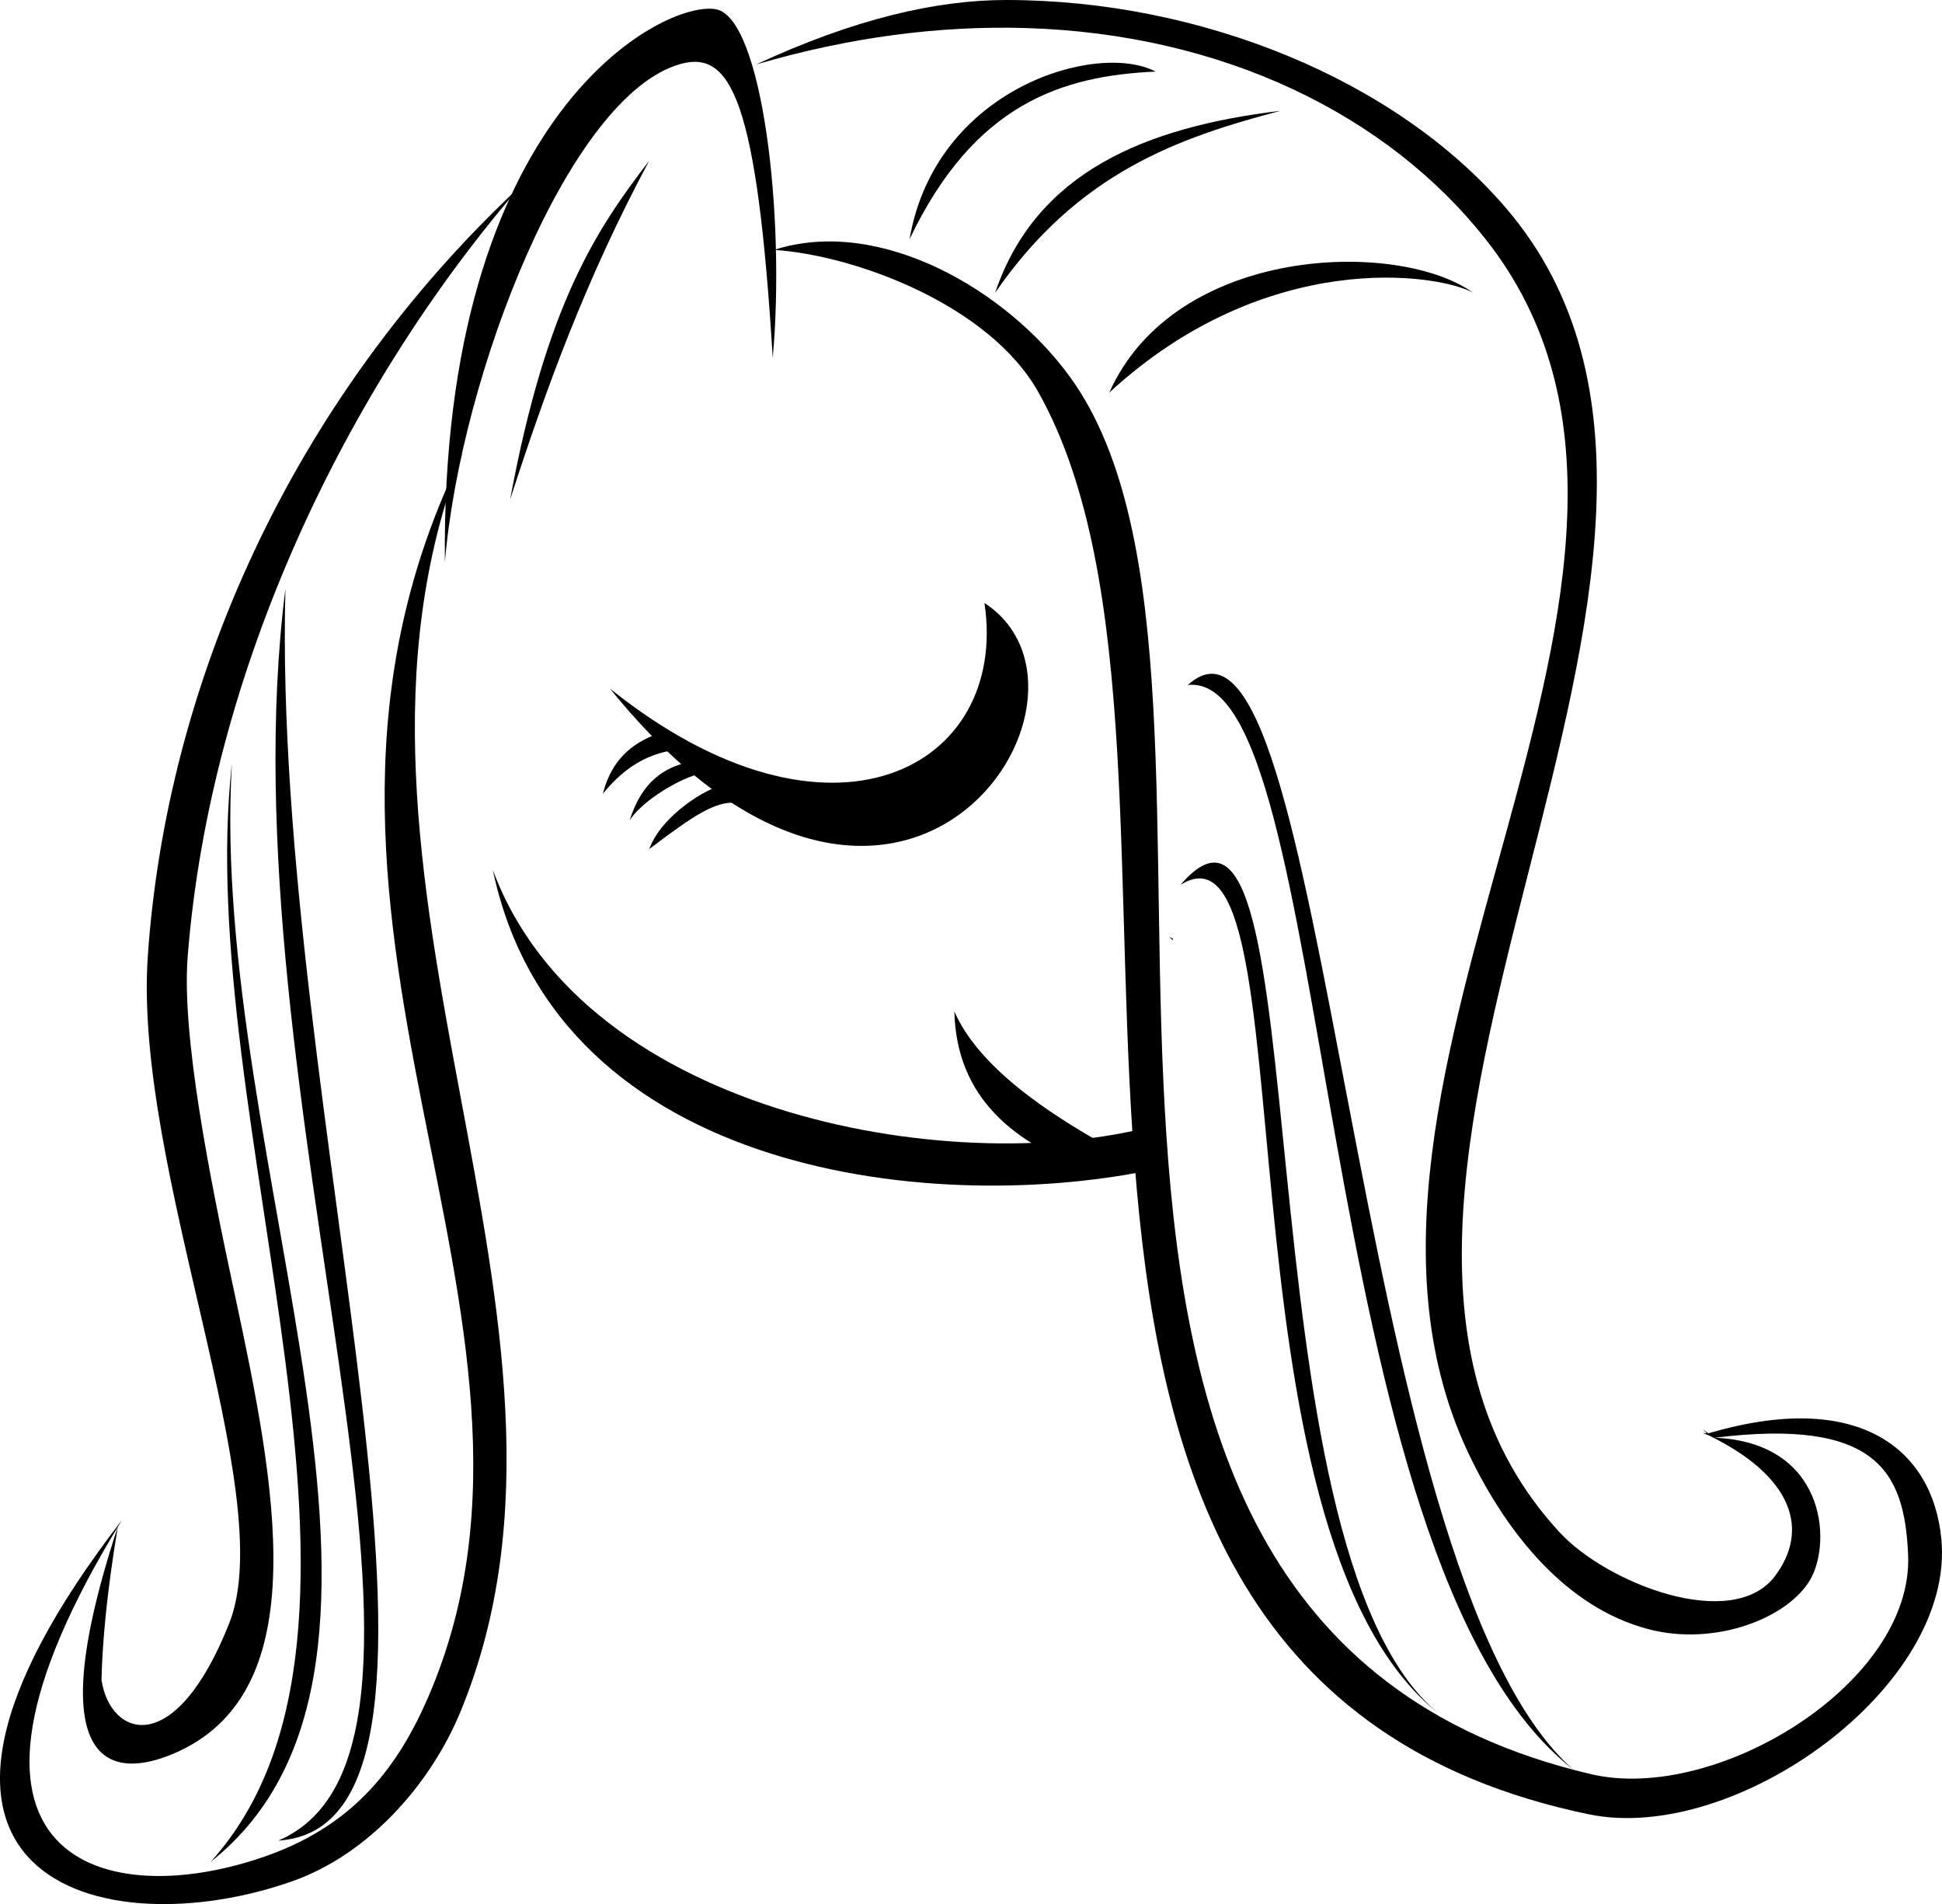
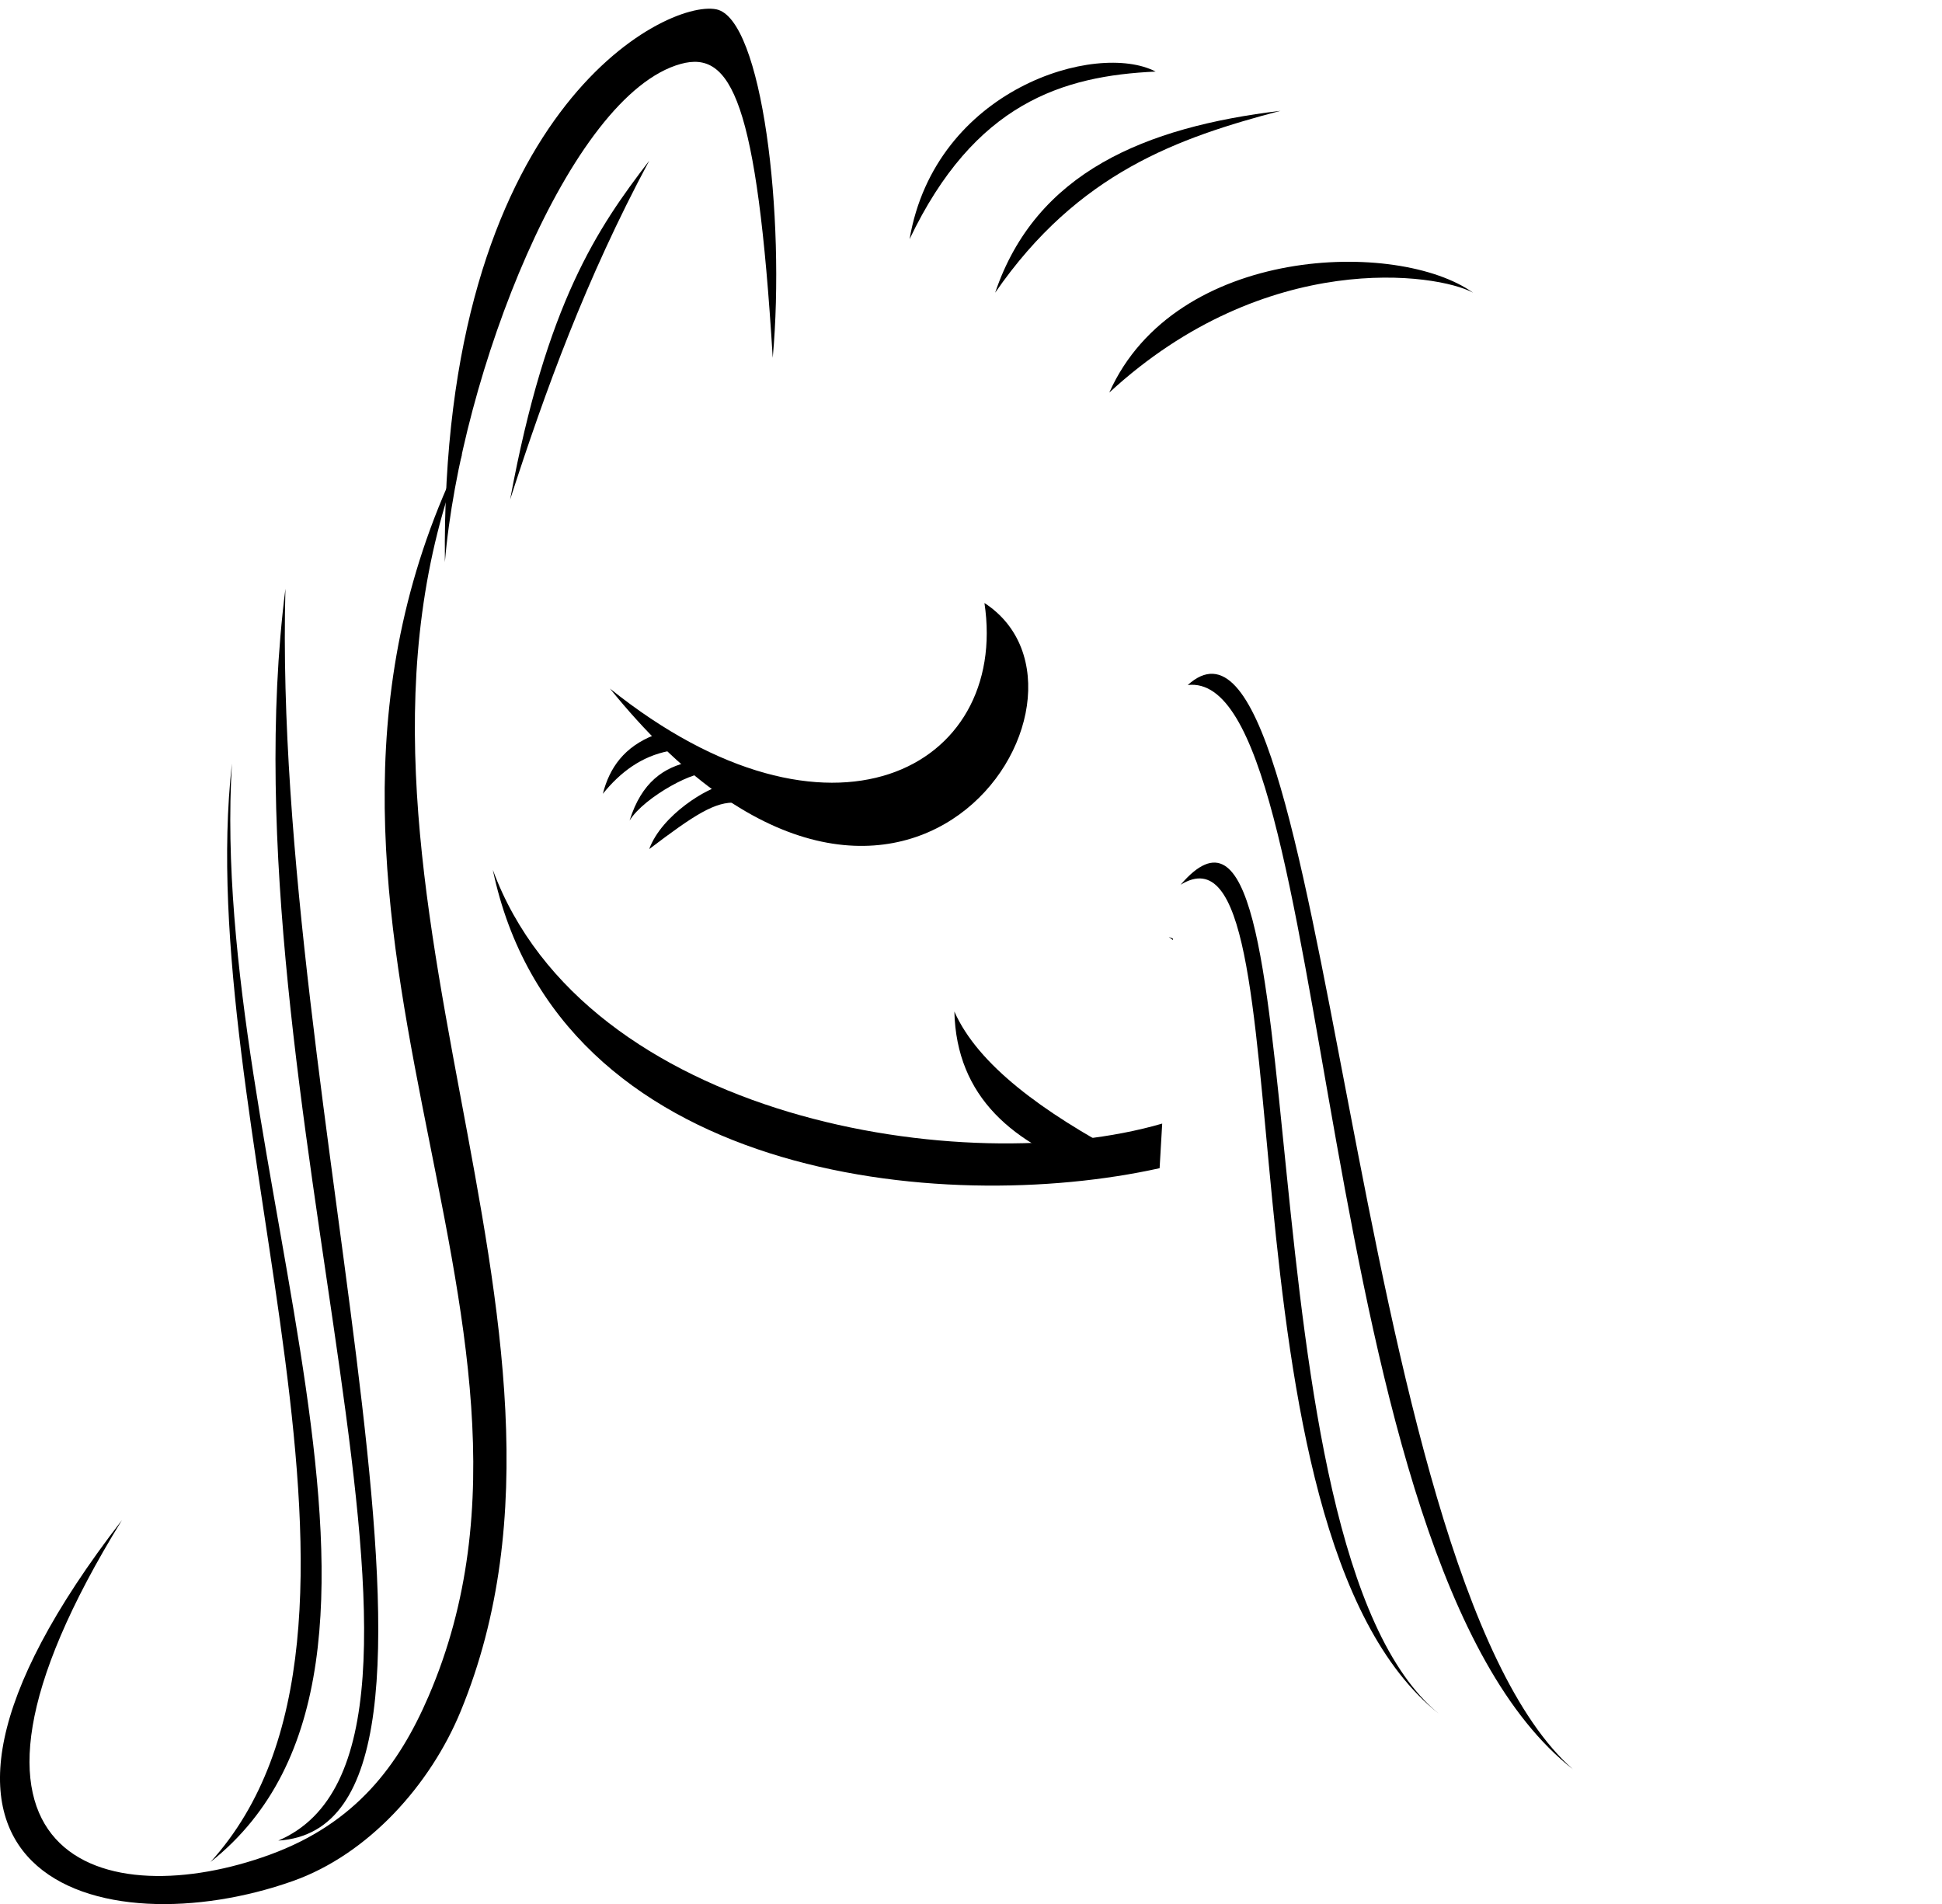
<svg xmlns="http://www.w3.org/2000/svg" xmlns:ns1="http://www.inkscape.org/namespaces/inkscape" xmlns:ns2="http://sodipodi.sourceforge.net/DTD/sodipodi-0.dtd" id="svg2" version="1.1" ns1:version="1.1 (c4e8f9e, 2021-05-24)" width="3188.292" height="3125.973" ns2:docname="fluttershy_by_up1ter_d55hrkn.svg">
  <defs id="defs6" />
  <ns2:namedview pagecolor="#ffffff" bordercolor="#666666" borderopacity="1" objecttolerance="10" gridtolerance="10" guidetolerance="10" ns1:pageopacity="0" ns1:pageshadow="2" ns1:window-width="1170" ns1:window-height="796" id="namedview4" showgrid="false" ns1:zoom="0.089493203" ns1:cx="1776.6712" ns1:cy="1631.4088" ns1:window-x="0" ns1:window-y="23" ns1:window-maximized="0" ns1:current-layer="svg2" showguides="true" ns1:guide-bbox="true" ns1:pagecheckerboard="0" fit-margin-top="0" fit-margin-left="0" fit-margin-right="0" fit-margin-bottom="0" />
  <path style="fill:#000000;stroke:none" d="m 730.396,922.867 c 25.58,-306.048 204.067,-767.315 387.225,-817.917 82.745,-22.861 125.4,60.327 151.013,482.554 C 1289.719,355.71 1251.62,30.555 1175.948,15.293 1092.948,-1.447 722.659,182.595 730.396,922.867 Z" id="path3126" ns1:connector-curvature="0" ns2:nodetypes="cscsc" ns1:export-filename="D:\path3169.png" ns1:export-xdpi="90" ns1:export-ydpi="90" />
  <path style="fill:#000000;stroke:none" d="m 759.378,744.834 c -372.025,753.808 213.448,1415.486 -55.907,2040.223 -48.558,112.624 -119.144,208.161 -260.52,259.821 -265.276,96.934 -591.718,16.25 -242.776,-549.27 -457.563,592.418 -29.717,702.615 280.82,592.428 123.712,-43.896 225.613,-157.879 275.306,-278.615 261.936,-636.399 -264.691,-1372.49 3.077,-2064.587 z" id="path3128" ns1:connector-curvature="0" ns2:nodetypes="cascsac" ns1:export-filename="D:\path3169.png" ns1:export-xdpi="90" ns1:export-ydpi="90" />
-   <path style="fill:#000000;stroke:none" d="m 855.052,304.877 c -381.476,355.859 -581.685,822.896 -612.327,1263.776 -24.396,351.014 217.814,883.745 133.637,1096.222 -89.025,224.717 -195.329,187.144 -209.711,93.231 1.263,-62.075 9.049,-145.358 26.758,-251.655 -150.091,457.483 34.991,399.142 101.014,368.245 221.537,-103.673 159.139,-432.616 91.216,-748.623 -42.687,-198.597 -87.684,-427.621 -77.466,-556.47 37.186,-468.886 259.89,-932.741 546.878,-1264.726 z" id="path3130" ns1:connector-curvature="0" ns2:nodetypes="cssccsssc" ns1:export-filename="D:\path3169.png" ns1:export-xdpi="90" ns1:export-ydpi="90" />
  <path style="fill:#000000;stroke:none" d="m 809.069,1427.943 c 106.309,507.826 738.69,568.985 1094.724,489.884 l 4.261,-73.226 c -322.731,93.877 -947.573,-6.489 -1098.985,-416.658 z m 1109.684,110.047 c 2.32,1.782 4.539,3.567 6.809,5.326 l 0.139,-2.316 c -2.623,-1.209 -4.989,-2.281 -6.947,-3.011 z" id="path3132" ns1:connector-curvature="0" ns1:export-filename="D:\path3169.png" ns1:export-xdpi="90" ns1:export-ydpi="90" />
-   <path style="fill:#000000;stroke:none" d="M 1652.1,2.3161254e-5 C 1536.895,-0.031 1402.508,31.055 1241.509,105.786 c 154.476,-45.312 303.263,-63.849 442.082,-59.759 324.544,9.562 594.606,142.8 755.515,346.723 427.444,541.708 -327.337,1380.866 -24.536,2000.919 59.248,121.323 155.032,245.077 291.744,280.953 110.33,28.953 230.447,-18.832 266.235,-82.377 35.44,-62.926 23.458,-224.615 -157.717,-231.923 265.655,-32.586 312.065,54.947 317.82,192.536 8.814,210.712 -315.027,407.95 -520.36,359.829 -1087.862,-254.95 -487.194,-1781.435 -854.547,-2292.376 -103.195,-143.531 -313.317,-266.114 -486.966,-210.043 133.046,8.584 353.405,90.267 433.888,233.432 345.279,614.191 -215.013,2102.825 903.78,2334.848 239.878,49.748 603.109,-209.349 578.672,-453.109 -14.724,-146.875 -136.038,-244.896 -382.338,-172.342 -2.976,-2.123 -5.976,-4.248 -9.031,-6.392 2.266,2.173 4.272,4.129 6.484,6.253 -2.17,-0.133 -4.301,-0.285 -6.484,-0.417 3.592,1.479 7.091,2.925 10.606,4.354 139.683,68.645 163.583,156.261 107.777,230.468 -69.45,92.352 -275.399,13.003 -353.788,-71.892 C 2051.445,1964.33 2960.438,910.753 2472.176,341.247 2291.382,130.37 1970.607,0.086 1652.1,2.3161254e-5 Z" id="path3134" ns1:connector-curvature="0" ns2:nodetypes="scssssscssscssscccccssss" ns1:export-filename="D:\path3169.png" ns1:export-xdpi="90" ns1:export-ydpi="90" />
  <path style="fill:#000000;stroke:none" d="m 1065.841,263.891 c -104.394,194.842 -170.316,376.859 -228.355,556.249 59.75,-322.979 143.35,-445.52 228.355,-556.249 z" id="path3140" ns1:connector-curvature="0" ns2:nodetypes="ccc" ns1:export-filename="D:\path3169.png" ns1:export-xdpi="90" ns1:export-ydpi="90" />
  <path style="fill:#000000;stroke:none" d="m 1847.435,1897.999 c -136.031,-72.501 -241.814,-149.715 -280.598,-237.368 3.402,140.663 96.426,218.628 234.337,265.19 z" id="path3143" ns1:connector-curvature="0" ns2:nodetypes="cccc" ns1:export-filename="D:\path3169.png" ns1:export-xdpi="90" ns1:export-ydpi="90" />
  <path style="fill:#000000;stroke:none" d="m 1001.433,1130.468 c 474.445,586.382 849.437,12.071 614.802,-140.526 40.663,271.436 -253.274,430.488 -614.802,140.526 z" id="path3145" ns1:connector-curvature="0" ns2:nodetypes="ccc" ns1:export-filename="D:\path3169.png" ns1:export-xdpi="90" ns1:export-ydpi="90" />
  <path style="fill:#000000;stroke:none" d="m 1493.274,392.706 c 42.35,-247.681 307.502,-325.484 404.012,-275.197 -152.833,6.974 -297.55,51.828 -404.012,275.197 z" id="path3155" ns1:connector-curvature="0" ns2:nodetypes="ccc" ns1:export-filename="D:\path3169.png" ns1:export-xdpi="90" ns1:export-ydpi="90" />
  <path style="fill:#000000;stroke:none" d="m 1821.168,644.482 c 108.443,-242.91 474.743,-251.614 597.236,-163.947 -57.992,-31.789 -339.239,-73.688 -597.236,163.947 z" id="path3157" ns1:connector-curvature="0" ns2:nodetypes="ccc" ns1:export-filename="D:\path3169.png" ns1:export-xdpi="90" ns1:export-ydpi="90" />
  <path style="fill:#000000;stroke:none" d="m 1949.984,1124.613 c 245.57,-28.745 194.691,1438.247 632.367,1779.997 C 2209.847,2576.77 2183.029,913.435 1949.984,1124.613 Z" id="path3159" ns1:connector-curvature="0" ns2:nodetypes="ccc" ns1:export-filename="D:\path3169.png" ns1:export-xdpi="90" ns1:export-ydpi="90" />
  <path style="fill:#000000;stroke:none" d="m 1938.274,1452.507 c 216.474,-133.506 43.214,1059.927 424.506,1361.346 -336.813,-273.822 -189.388,-1636.098 -424.506,-1361.346 z" id="path3161" ns1:connector-curvature="0" ns2:nodetypes="ccc" ns1:export-filename="D:\path3169.png" ns1:export-xdpi="90" ns1:export-ydpi="90" />
  <path style="fill:#000000;stroke:none" d="m 468.605,966.521 c -105.256,831.15 347.059,1901.541 -11.711,2055.193 374.083,-24.043 -11.557,-1202.106 11.711,-2055.193 z" id="path3163" ns1:connector-curvature="0" ns2:nodetypes="ccc" ns1:export-filename="D:\path3169.png" ns1:export-xdpi="90" ns1:export-ydpi="90" />
  <path style="fill:#000000;stroke:none" d="m 380.776,1253.428 c -39.608,651.354 374.503,1478.344 -35.132,1803.418 345.178,-381.469 -30.5,-1217.863 35.132,-1803.418 z" id="path3165" ns1:connector-curvature="0" ns2:nodetypes="ccc" ns1:export-filename="D:\path3169.png" ns1:export-xdpi="90" ns1:export-ydpi="90" />
  <path style="fill:#000000;stroke:none" d="m 1633.8,480.535 c 136.502,-197.73 301.215,-254.403 468.42,-298.618 -222.291,26.773 -401.537,100.896 -468.42,298.618 z" id="path3167" ns1:connector-curvature="0" ns2:nodetypes="ccc" ns1:export-filename="D:\path3169.png" ns1:export-xdpi="90" ns1:export-ydpi="90" />
  <path style="fill:#000000;stroke:none" d="m 1209.295,1317.836 c -35.032,-2.537 -69.286,19.914 -143.454,76.118 20.757,-56.603 96.998,-101.837 122.96,-105.394 0,0 -16.399,-11.39 -26.349,-17.566 -15.942,-9.896 -104.567,36.664 -128.816,76.118 19.813,-63.393 56.412,-87.618 99.539,-96.612 l -35.132,-17.566 c -44.547,8.652 -79.367,34.325 -108.322,70.263 10.894,-42.648 35.064,-77.33 84.901,-96.612 z" id="path3169" ns1:connector-curvature="0" ns2:nodetypes="cccscccccc" ns1:export-xdpi="90" ns1:export-ydpi="90" />
</svg>